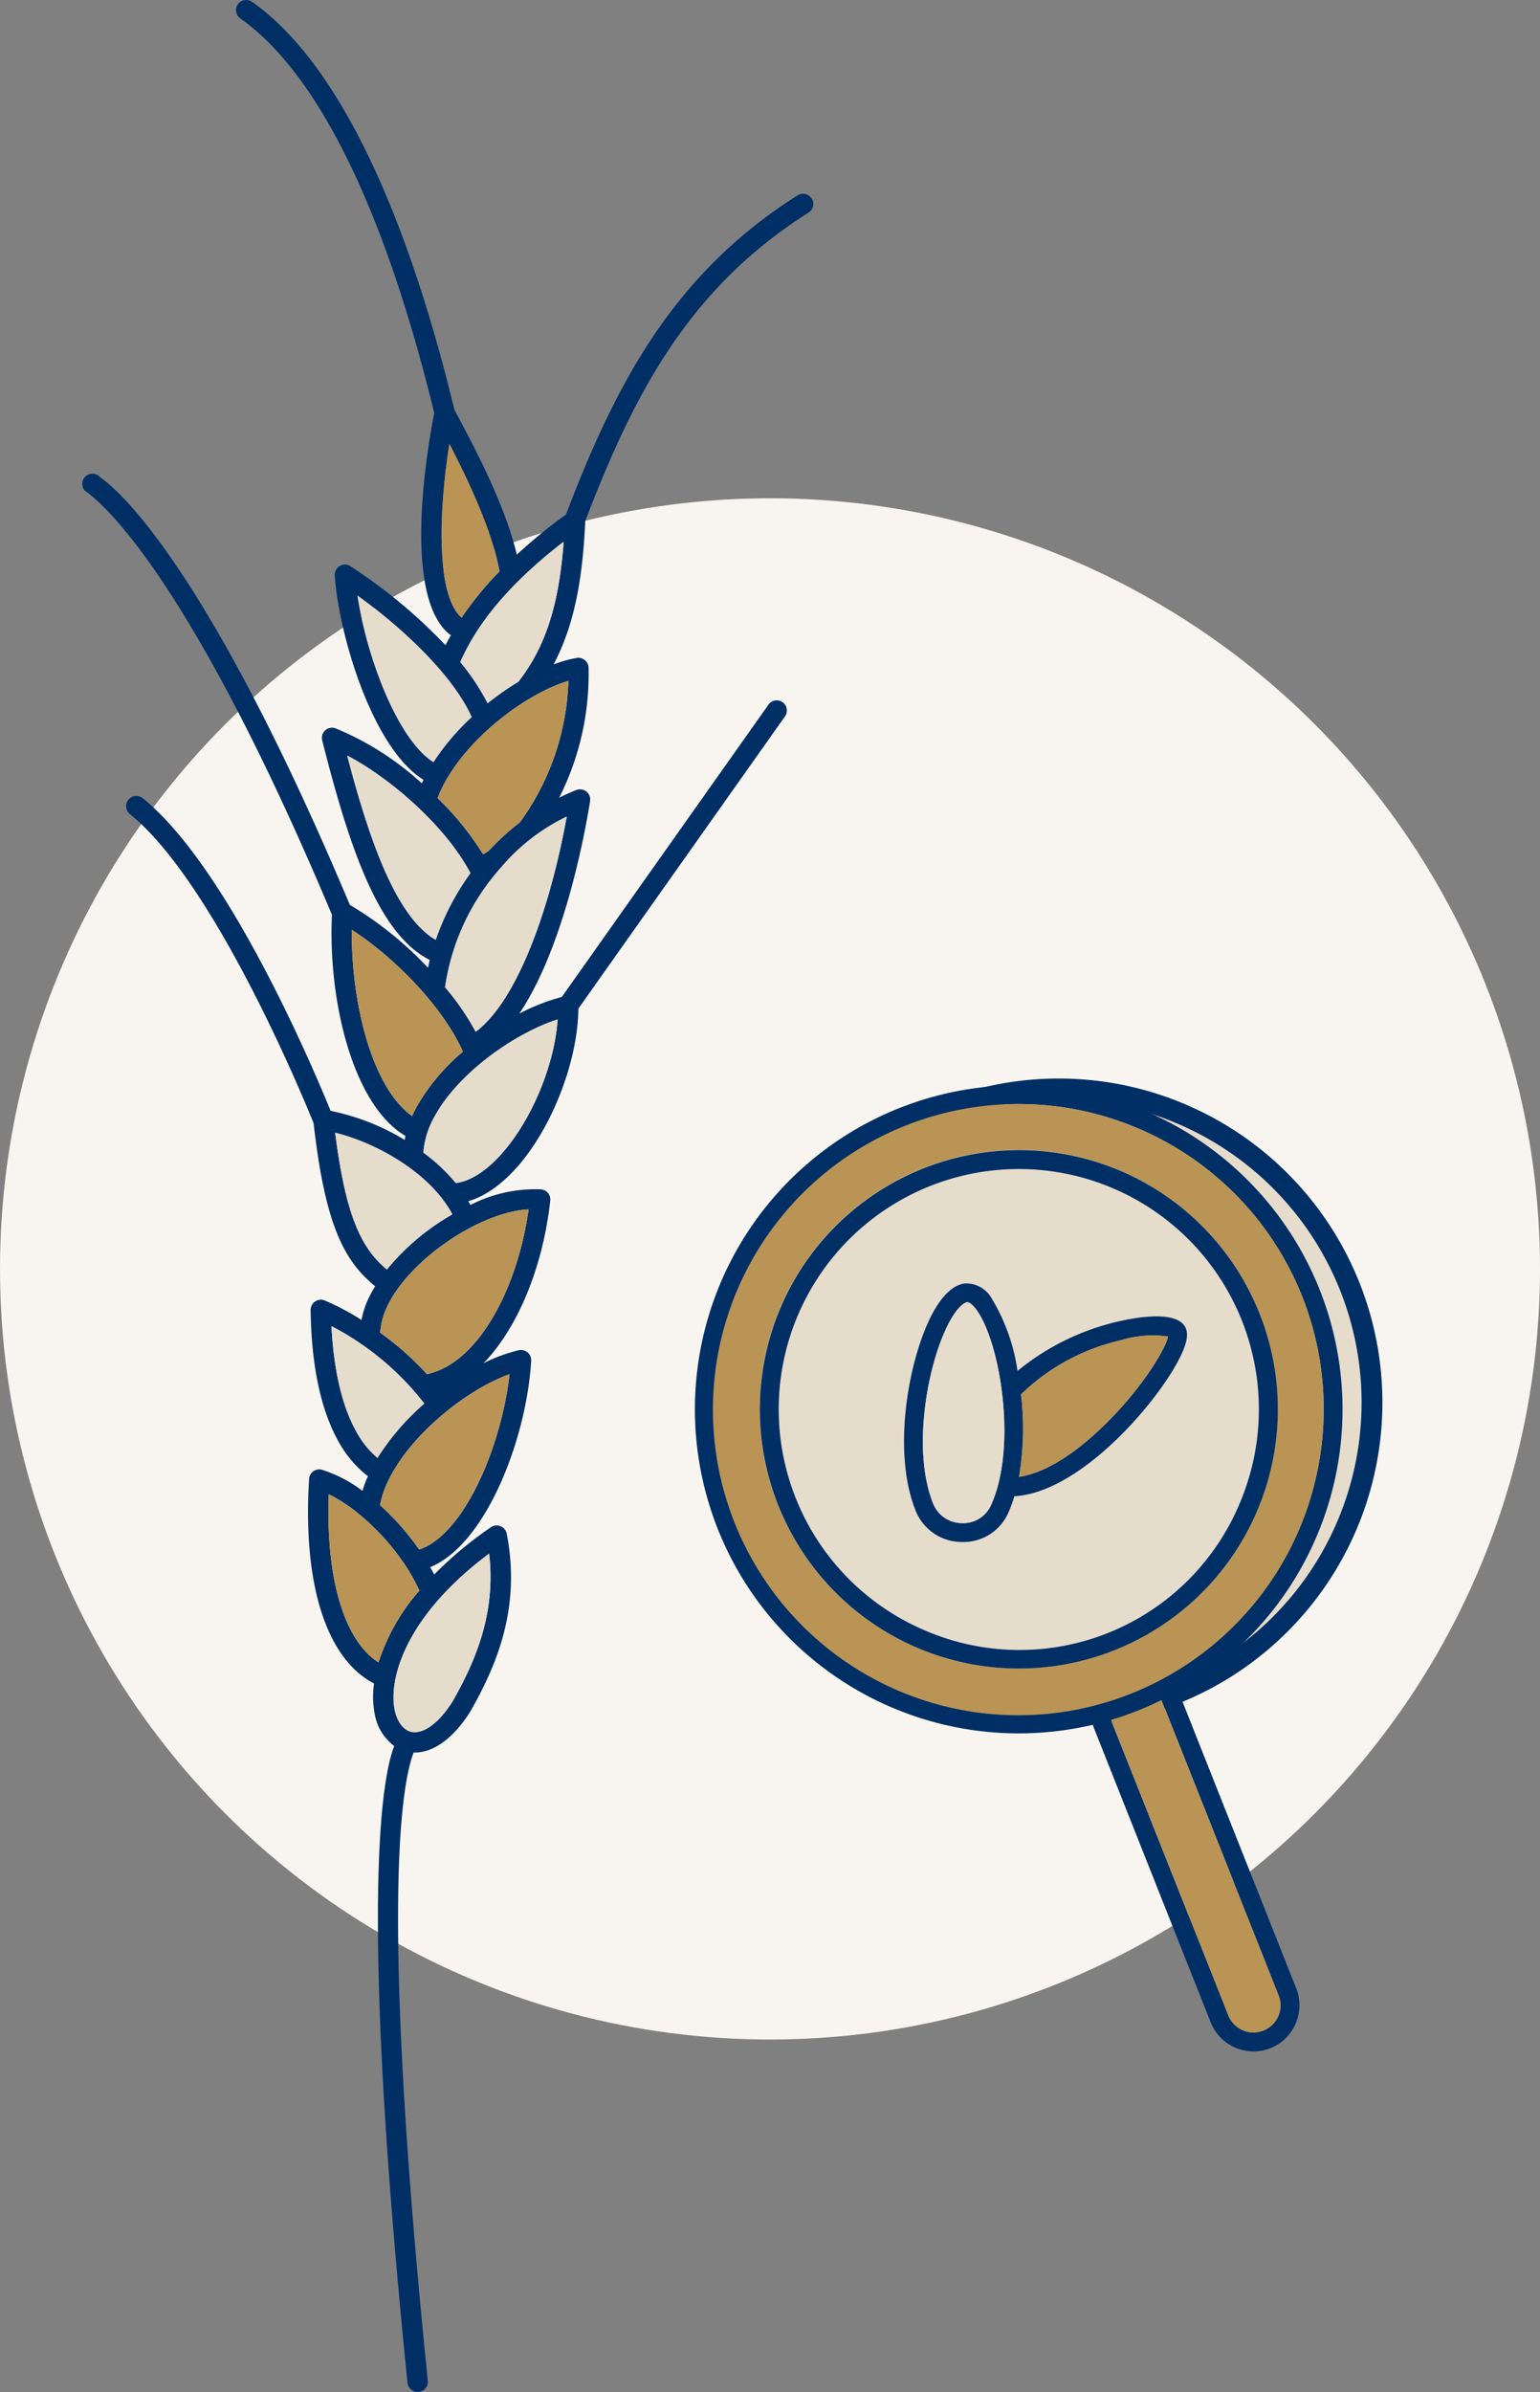
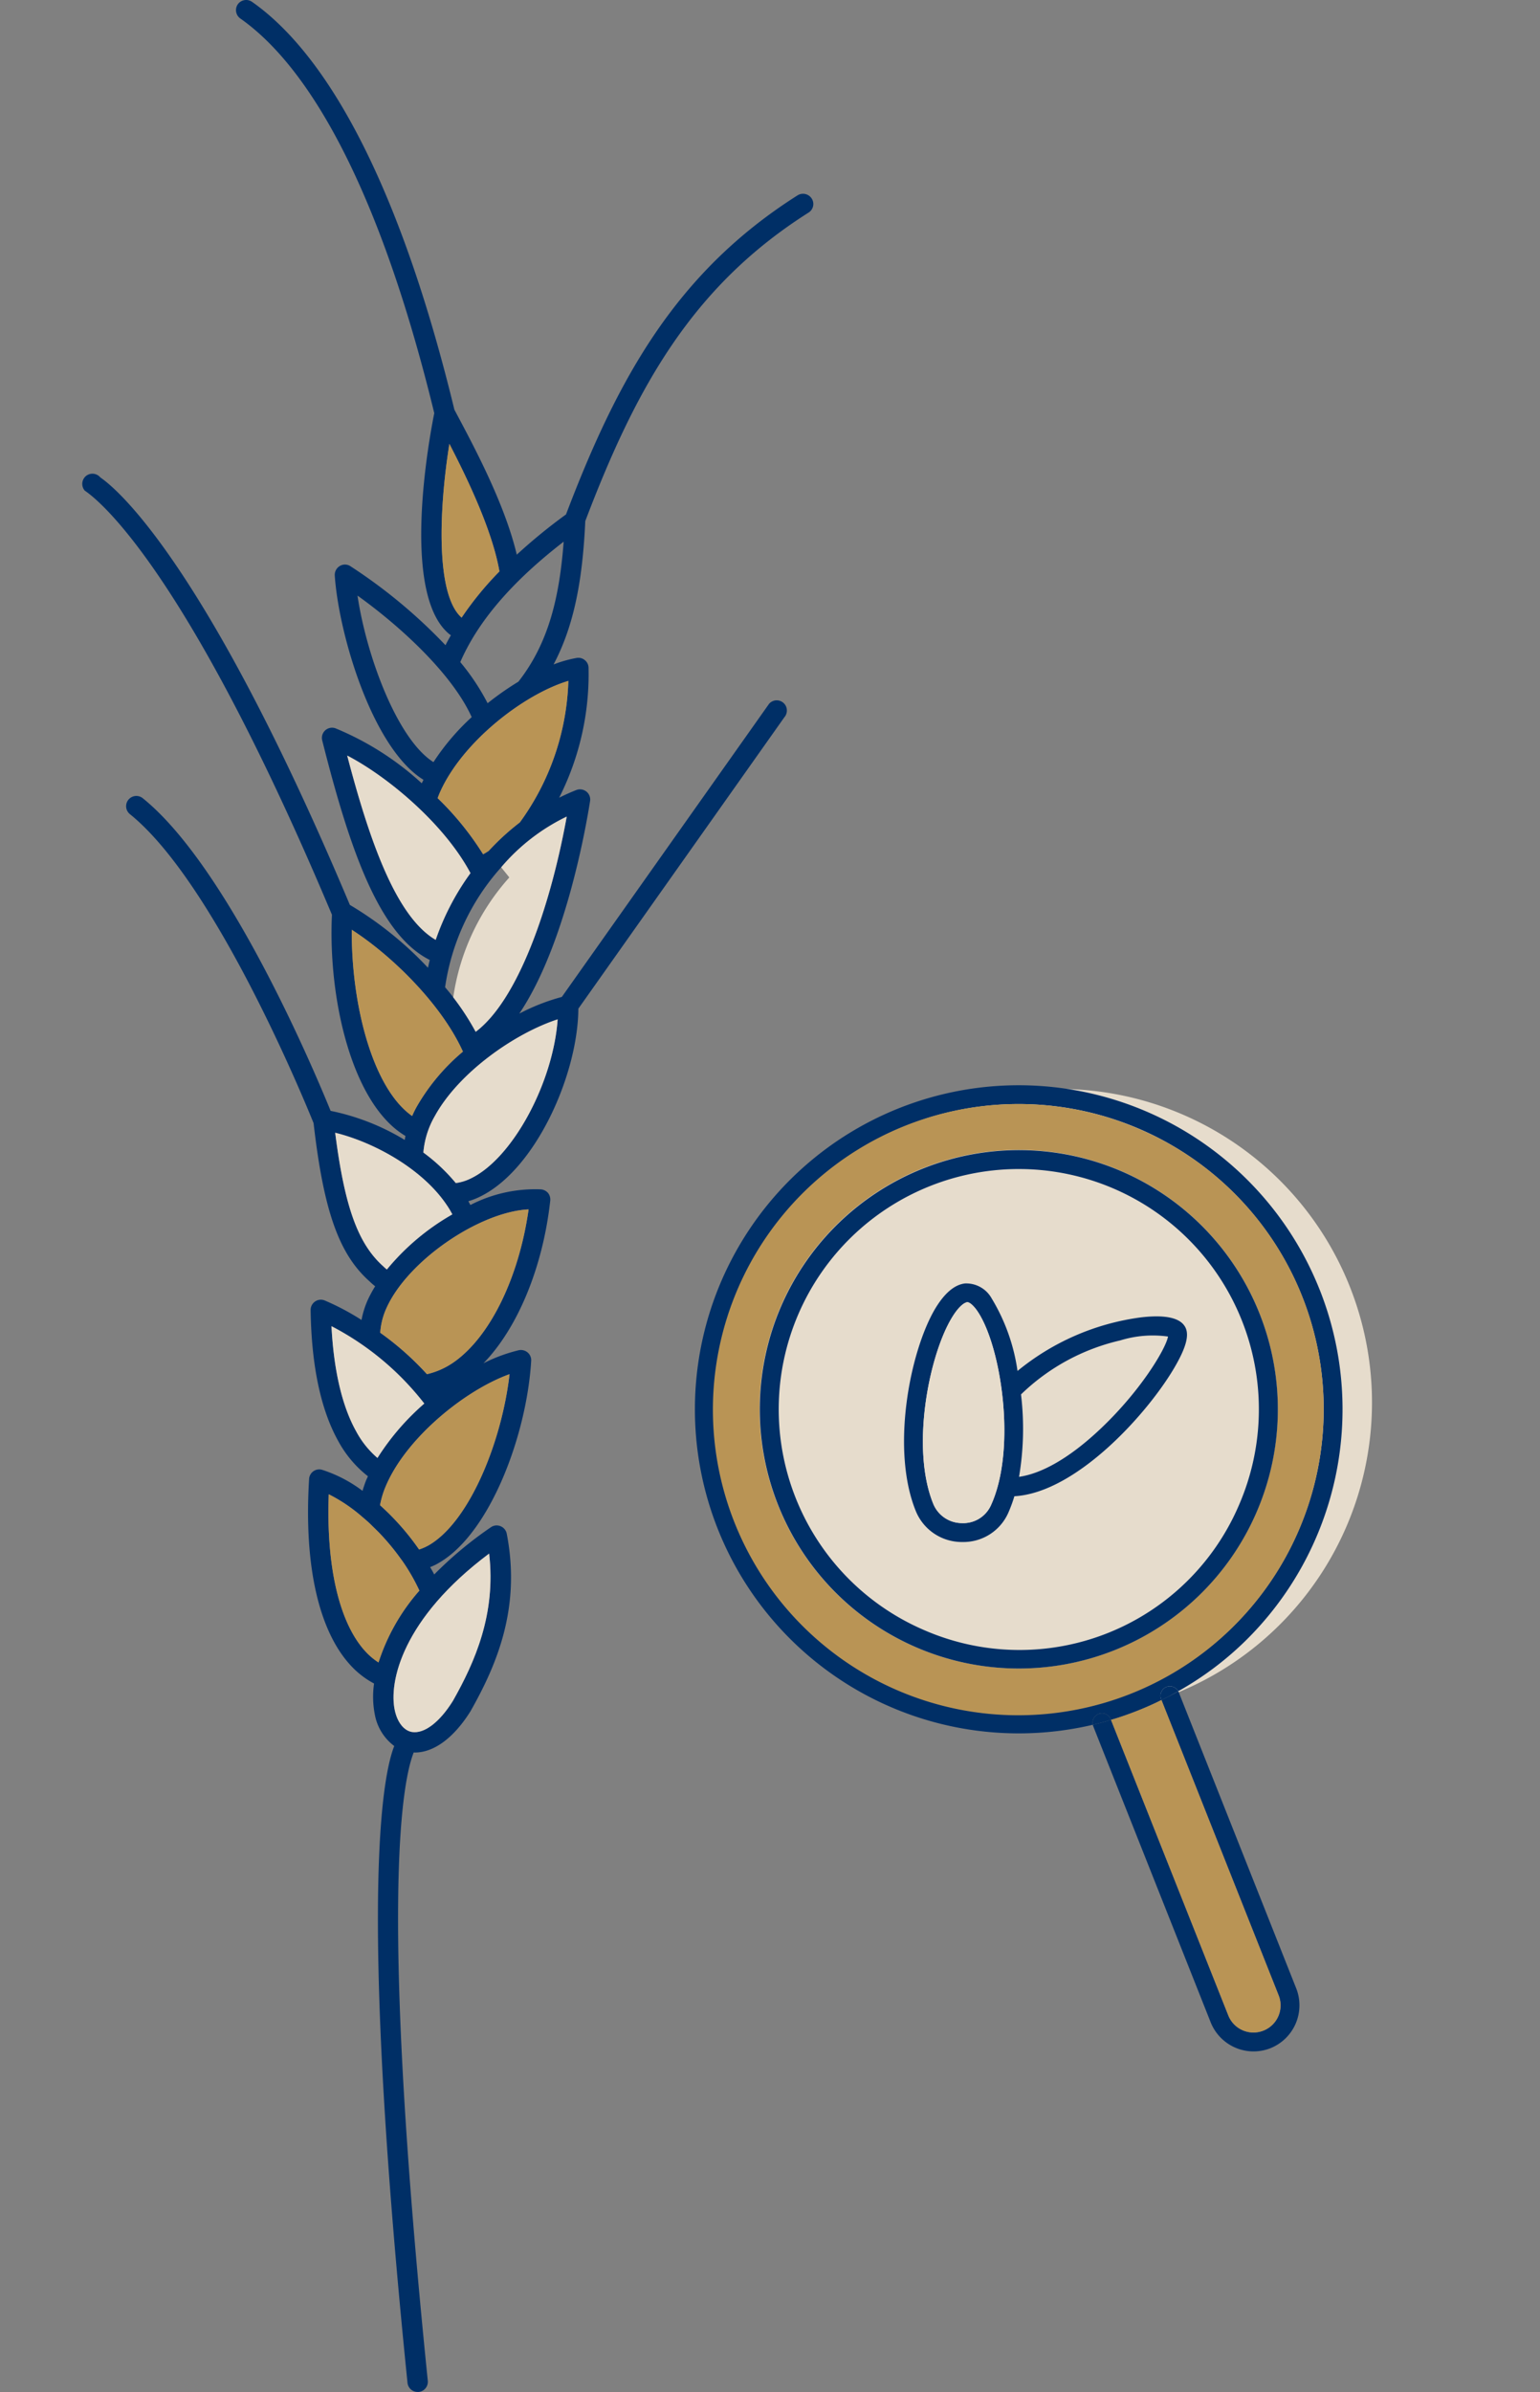
<svg xmlns="http://www.w3.org/2000/svg" width="148" height="229.697" viewBox="0 0 148 229.697">
  <rect x="0" y="0" width="148" height="229.697" fill="#808080" stroke="none" />
  <g id="Raggruppa_2524" data-name="Raggruppa 2524" transform="translate(8029.609 2768.284)">
-     <circle id="Ellisse_52" data-name="Ellisse 52" cx="74" cy="74" r="74" transform="translate(-8029.609 -2720.436)" fill="#f8f5f0" />
    <g id="Raggruppa_2521" data-name="Raggruppa 2521" transform="translate(-8018.253 -2757.007)">
      <g id="Raggruppa_2523" data-name="Raggruppa 2523" transform="translate(-0.884 6.739)">
        <path id="Tracciato_19933" data-name="Tracciato 19933" d="M99.229,85.168a30.11,30.11,0,1,0,11.913,2.478,30.061,30.061,0,0,0-11.913-2.478" transform="translate(-7.908 1.383)" fill="#e6dccc" />
-         <path id="Tracciato_19934" data-name="Tracciato 19934" d="M99.229,85.168a30.11,30.11,0,1,0,11.913,2.478A30.061,30.061,0,0,0,99.229,85.168Z" transform="translate(-7.908 1.383)" fill="none" stroke="#002f66" stroke-miterlimit="10" stroke-width="2" />
        <path id="Tracciato_19935" data-name="Tracciato 19935" d="M123.766,104.412a31.144,31.144,0,0,1-7.231,33.81,30.593,30.593,0,0,1-6.359,4.742.924.924,0,0,0-1.135-.409.907.907,0,0,0-.509,1.181l.027.073c-.727.372-1.472.7-2.226,1-.863.345-1.744.654-2.625.908l-.018-.055a.905.905,0,0,0-1.726.527,31.119,31.119,0,1,1,21.8-41.776M121.749,127.5a29.3,29.3,0,1,0-16.087,15.615A29.171,29.171,0,0,0,121.749,127.5" transform="translate(-7.411 1.42)" fill="#002f66" />
        <path id="Tracciato_19936" data-name="Tracciato 19936" d="M124.332,116.114A29.348,29.348,0,1,1,106.646,89.18a29.172,29.172,0,0,1,17.686,26.933m-6.45,9.82a24.9,24.9,0,1,0-9.347,11.046,24.91,24.91,0,0,0,9.347-11.046" transform="translate(-7.596 1.236)" fill="#b99455" />
        <path id="Tracciato_19937" data-name="Tracciato 19937" d="M125.37,177.375a4.435,4.435,0,0,1-2.48,5.741,4.427,4.427,0,0,1-1.635.309,4.439,4.439,0,0,1-4.106-2.789l-11.291-28.441a.381.381,0,0,1-.036-.136c.581-.136,1.163-.291,1.744-.472l11.273,28.378a2.6,2.6,0,0,0,3.379,1.462,2.6,2.6,0,0,0,1.462-3.379l-11.264-28.369c.545-.254,1.09-.536,1.617-.845a1.066,1.066,0,0,1,.045.1Z" transform="translate(-11.268 -4.45)" fill="#002f66" />
        <path id="Tracciato_19938" data-name="Tracciato 19938" d="M123.857,178.133a2.6,2.6,0,1,1-4.842,1.917l-11.273-28.378c.881-.254,1.762-.563,2.625-.908.754-.3,1.5-.627,2.226-1Z" transform="translate(-11.444 -4.536)" fill="#b99455" />
        <path id="Tracciato_19939" data-name="Tracciato 19939" d="M105.345,93.668a24.893,24.893,0,1,1-32.72,12.99,24.91,24.91,0,0,1,32.72-12.99m11.318,31.993a23.072,23.072,0,1,0-30.331,12.045,22.945,22.945,0,0,0,30.331-12.045" transform="translate(-8.039 0.791)" fill="#002f66" />
        <path id="Tracciato_19940" data-name="Tracciato 19940" d="M112.694,109.666c.627.709.409,1.9-.7,3.861-2.48,4.415-9.493,12.3-15.542,12.636a14.009,14.009,0,0,1-.609,1.644,4.716,4.716,0,0,1-4.36,2.752h-.109a4.777,4.777,0,0,1-4.387-2.952c-2.425-5.923-.581-15.279,1.808-19.376.9-1.526,1.871-2.371,2.889-2.5a2.792,2.792,0,0,1,2.589,1.444,18.423,18.423,0,0,1,2.48,6.958,23.571,23.571,0,0,1,11.827-5.141c2.117-.254,3.506-.027,4.115.672m-1.481,1.163a10.588,10.588,0,0,0-4.587.372,20.2,20.2,0,0,0-9.538,5.187A27.71,27.71,0,0,1,96.9,124.3c2.171-.309,4.778-1.79,7.54-4.342,4.07-3.752,6.577-7.966,6.777-9.129M94.19,127.052c2.553-5.532.936-15.624-1.39-18.8-.391-.527-.7-.718-.863-.718H91.91c-.318.045-.89.491-1.544,1.617-2.153,3.688-3.879,12.445-1.7,17.768a2.978,2.978,0,0,0,2.743,1.826,2.912,2.912,0,0,0,2.78-1.69" transform="translate(-9.438 -0.5)" fill="#002f66" />
        <path id="Tracciato_19941" data-name="Tracciato 19941" d="M113.554,148.378a.924.924,0,0,1,1.135.409c-.527.309-1.072.59-1.617.845l-.027-.073a.907.907,0,0,1,.509-1.181" transform="translate(-11.924 -4.403)" fill="#002f66" />
-         <path id="Tracciato_19942" data-name="Tracciato 19942" d="M107.741,111.7a10.588,10.588,0,0,1,4.587-.372c-.2,1.163-2.707,5.378-6.777,9.129-2.761,2.553-5.369,4.033-7.54,4.342a27.71,27.71,0,0,0,.191-7.912,20.2,20.2,0,0,1,9.538-5.187" transform="translate(-10.553 -1.004)" fill="#b99455" />
        <path id="Tracciato_19943" data-name="Tracciato 19943" d="M107.546,151.746l.018.055c-.581.182-1.163.336-1.744.472a.905.905,0,0,1,1.726-.527" transform="translate(-11.266 -4.664)" fill="#002f66" />
        <path id="Tracciato_19944" data-name="Tracciato 19944" d="M92.984,108.432c2.325,3.179,3.942,13.271,1.39,18.8a2.912,2.912,0,0,1-2.78,1.69A2.978,2.978,0,0,1,88.85,127.1c-2.18-5.323-.454-14.08,1.7-17.768.654-1.126,1.226-1.571,1.544-1.617h.027c.164,0,.472.191.863.718" transform="translate(-9.621 -0.683)" fill="#e6dccc" />
      </g>
      <g id="Raggruppa_2522" data-name="Raggruppa 2522" transform="translate(-3.449 -11.278)">
        <path id="Tracciato_19945" data-name="Tracciato 19945" d="M70.1,19.063a.972.972,0,0,1-.3,1.352C58.631,27.481,53.221,37.2,48.341,50.039c-.245,5.262-.96,9.819-3.048,13.768a12,12,0,0,1,2.224-.627.962.962,0,0,1,.774.206.95.95,0,0,1,.363.715,26.253,26.253,0,0,1-2.822,12.5c.539-.265,1.088-.519,1.646-.735a.991.991,0,0,1,.97.147.976.976,0,0,1,.353.921c-.451,2.852-2.44,13.915-6.8,20.4a19.891,19.891,0,0,1,4.086-1.6L66.009,67.579a.977.977,0,0,1,1.382-.078.961.961,0,0,1,.323.725.977.977,0,0,1-.245.657L47.675,96.859c-.039,6.32-4.106,15.473-9.466,18.06a6.784,6.784,0,0,1-1.107.431c.069.118.127.245.2.363a13.568,13.568,0,0,1,6.8-1.5,1.041,1.041,0,0,1,.666.353,1.02,1.02,0,0,1,.206.725c-.706,6.418-3.146,12.259-6.418,15.62a15.64,15.64,0,0,1,3.4-1.254,1.006,1.006,0,0,1,.843.216.972.972,0,0,1,.343.8c-.421,7.085-3.92,16.512-8.829,19.383a5.635,5.635,0,0,1-.882.431c.137.235.274.47.392.706a36.981,36.981,0,0,1,5.448-4.537.967.967,0,0,1,.921-.1.982.982,0,0,1,.6.715c1.391,7.153-.98,12.631-3.479,17.051-1.607,2.567-3.518,3.969-5.36,3.969-.029,0-.069-.01-.1-.01-1.166,2.93-3.273,14.875,1.352,60.334a.98.98,0,0,1-.872,1.078h-.108a.977.977,0,0,1-.97-.882c-4.312-42.411-2.842-57.139-1.274-61.147a4.855,4.855,0,0,1-1.862-3,8.878,8.878,0,0,1-.078-3,8.338,8.338,0,0,1-1.93-1.411c-3.312-3.253-4.841-9.721-4.312-18.227a.975.975,0,0,1,1.254-.882,13.059,13.059,0,0,1,3.88,2.019c.108-.363.225-.715.372-1.078.049-.108.108-.216.147-.323a10.84,10.84,0,0,1-2.842-3.361c-1.7-3.038-2.587-7.281-2.665-12.6a.984.984,0,0,1,1.352-.921,24.014,24.014,0,0,1,3.538,1.872,8.717,8.717,0,0,1,.588-1.891,11.946,11.946,0,0,1,.725-1.343,6.634,6.634,0,0,1-.549-.48c-2.92-2.6-4.4-6.732-5.37-15.189-.853-2.107-9.466-23.1-17.668-29.682a.983.983,0,0,1,1.235-1.529c8.28,6.654,16.531,26.262,18.07,30.035a22.28,22.28,0,0,1,7.124,2.793c.02-.127.039-.255.069-.382-.039-.029-.088-.049-.127-.078-5.056-3.136-7.32-13.18-6.938-21.166C8.958,52.116.365,47.266.227,47.1a.988.988,0,0,1,.118-1.382.987.987,0,0,1,1.382.118c.147.167,8.9,5.233,23.988,41.059a34.238,34.238,0,0,1,7.506,6.036c.059-.245.108-.5.176-.745a.293.293,0,0,1-.078-.039C28.606,89.706,25.8,81.965,23.059,71.1a.977.977,0,0,1,1.264-1.166,28.1,28.1,0,0,1,8.3,5.282c.059-.108.118-.225.167-.333-4.958-3.067-8.163-14.091-8.525-19.628a.993.993,0,0,1,.48-.9.954.954,0,0,1,1.029.02,50.492,50.492,0,0,1,9.133,7.585c.157-.323.343-.647.519-.96-.059-.039-.118-.078-.167-.118-4.743-3.92-1.842-19.177-1.431-21.205C29.066,20.112,22.628,7.01,15.191,1.778A.985.985,0,0,1,14.946.415.986.986,0,0,1,16.318.18c7.849,5.507,14.562,19.05,19.442,39.158l.333.627c1.715,3.224,4.547,8.565,5.664,13.3A52.505,52.505,0,0,1,46.489,49.4c5-13.151,10.622-23.273,22.254-30.642a.991.991,0,0,1,1.352.3M42.05,78.976a24.319,24.319,0,0,0,4.664-13.592c-4.3,1.293-10.221,5.88-12.357,10.74-.078.176-.137.343-.206.519a28.491,28.491,0,0,1,4.37,5.39c.176-.088.353-.206.529-.314a23.38,23.38,0,0,1,3-2.744m-.137-13.513c2.891-3.694,3.939-8.055,4.351-13.445-4.988,3.851-8.241,7.663-9.936,11.563a21.758,21.758,0,0,1,2.626,3.949,28.8,28.8,0,0,1,2.959-2.068m4.645,12.955a19.131,19.131,0,0,0-6.3,4.87A21.954,21.954,0,0,0,34.868,94.8c.265.323.539.637.784.97a24.293,24.293,0,0,1,2.156,3.312c4.008-3.008,7.134-11.779,8.751-20.667m-9.2,34.738c4.018-1.94,7.9-9.2,8.329-15.267-4.145,1.352-9.505,5.105-11.808,9.29a8.359,8.359,0,0,0-1.1,3.5,17.4,17.4,0,0,1,3.116,2.93,4.624,4.624,0,0,0,1.46-.451M35.74,130.784c3.479-2.46,6.232-8.133,7.153-14.65-4.733.235-11.651,4.939-13.68,9.525a6.73,6.73,0,0,0-.578,2.322,27.879,27.879,0,0,1,4.488,3.979,7.425,7.425,0,0,0,2.616-1.176m-.118,32.543c2.117-3.743,4.155-8.349,3.479-14.14-8.349,6.242-9.662,12.337-9.064,15.061.255,1.156.872,1.93,1.636,2.068,1.176.2,2.656-.911,3.949-2.989m-2.3-14.954c3.929-2.293,7.016-10.025,7.741-16.414-4.312,1.548-10.025,6.183-11.945,10.877a8.545,8.545,0,0,0-.5,1.705,24.359,24.359,0,0,1,3.753,4.253,5.038,5.038,0,0,0,.951-.421m6.771-93.5c-.686-3.949-3.116-8.976-4.811-12.249-.99,6.2-1.352,14.464,1.176,16.688a31.068,31.068,0,0,1,3.636-4.439m-4.527,61.745a8.273,8.273,0,0,0-.5-.843c-2.322-3.508-7.006-6.076-10.76-7,.911,7.144,2.2,10.681,4.635,12.837a3.244,3.244,0,0,0,.333.294,22.666,22.666,0,0,1,6.291-5.292m-1.6-26.36a24.358,24.358,0,0,1,3.342-6.409c-2.509-4.723-7.957-9.27-11.847-11.289,2.117,8.055,4.655,15.444,8.506,17.7m-.216-17.07a22.394,22.394,0,0,1,3.675-4.321c-1.852-4.116-6.8-8.682-10.975-11.671.882,5.9,3.851,13.817,7.3,15.992m2.832,27.8c-2.028-4.5-6.781-9.192-10.681-11.7-.059,7.085,1.97,15.2,5.8,17.884a9.115,9.115,0,0,1,.461-.931,19.694,19.694,0,0,1,4.419-5.252M32.4,152.744a18.666,18.666,0,0,0-1.666-2.891c-.049-.069-.1-.127-.147-.2a22.3,22.3,0,0,0-1.979-2.391c-.176-.186-.363-.363-.539-.539-.2-.186-.382-.382-.578-.559s-.392-.343-.588-.51a15.432,15.432,0,0,0-3.214-2.166c-.265,7.173,1.1,12.729,3.792,15.365a6.679,6.679,0,0,0,.99.784,19.436,19.436,0,0,1,3.929-6.9m.47-17.962a27.1,27.1,0,0,0-8.917-7.428c.216,4.214,1.019,7.683,2.371,10.093a8.884,8.884,0,0,0,2.048,2.558,23.67,23.67,0,0,1,4.5-5.223" transform="translate(0 0)" fill="#002f66" />
        <path id="Tracciato_19946" data-name="Tracciato 19946" d="M47.415,66.724A24.319,24.319,0,0,1,42.75,80.316a23.38,23.38,0,0,0-3,2.744c-.176.108-.353.225-.529.314a28.49,28.49,0,0,0-4.37-5.39c.069-.176.127-.343.206-.519,2.136-4.86,8.055-9.446,12.357-10.74" transform="translate(-0.7 -1.34)" fill="#b99455" />
-         <path id="Tracciato_19947" data-name="Tracciato 19947" d="M47.008,53.084c-.412,5.39-1.46,9.75-4.351,13.445A28.8,28.8,0,0,0,39.7,68.6a21.758,21.758,0,0,0-2.626-3.949c1.7-3.9,4.949-7.712,9.936-11.563" transform="translate(-0.744 -1.066)" fill="#e6dccc" />
-         <path id="Tracciato_19948" data-name="Tracciato 19948" d="M40.972,84.894a19.131,19.131,0,0,1,6.3-4.87c-1.617,8.888-4.743,17.658-8.751,20.667a24.294,24.294,0,0,0-2.156-3.312c-.245-.333-.519-.647-.784-.97a21.954,21.954,0,0,1,5.39-11.514" transform="translate(-0.714 -1.607)" fill="#e6dccc" />
+         <path id="Tracciato_19948" data-name="Tracciato 19948" d="M40.972,84.894a19.131,19.131,0,0,1,6.3-4.87c-1.617,8.888-4.743,17.658-8.751,20.667a24.294,24.294,0,0,0-2.156-3.312a21.954,21.954,0,0,1,5.39-11.514" transform="translate(-0.714 -1.607)" fill="#e6dccc" />
        <path id="Tracciato_19949" data-name="Tracciato 19949" d="M46.358,99.894c-.431,6.066-4.312,13.327-8.329,15.267a4.624,4.624,0,0,1-1.46.451,17.4,17.4,0,0,0-3.116-2.93,8.359,8.359,0,0,1,1.1-3.5c2.3-4.184,7.663-7.937,11.808-9.29" transform="translate(-0.672 -2.006)" fill="#e6dccc" />
        <path id="Tracciato_19950" data-name="Tracciato 19950" d="M43.48,118.514c-.921,6.516-3.675,12.19-7.153,14.65a7.424,7.424,0,0,1-2.616,1.176,27.88,27.88,0,0,0-4.488-3.978,6.73,6.73,0,0,1,.578-2.322c2.028-4.586,8.947-9.29,13.68-9.525" transform="translate(-0.587 -2.38)" fill="#b99455" />
        <path id="Tracciato_19951" data-name="Tracciato 19951" d="M39.714,152.244c.676,5.791-1.362,10.4-3.479,14.14-1.293,2.077-2.773,3.185-3.949,2.989-.764-.137-1.382-.911-1.636-2.068-.6-2.724.715-8.819,9.064-15.061" transform="translate(-0.613 -3.057)" fill="#e6dccc" />
        <path id="Tracciato_19952" data-name="Tracciato 19952" d="M41.647,134.664c-.725,6.389-3.812,14.121-7.741,16.414a5.04,5.04,0,0,1-.951.421,24.361,24.361,0,0,0-3.753-4.253,8.546,8.546,0,0,1,.5-1.705c1.921-4.694,7.634-9.329,11.945-10.877" transform="translate(-0.587 -2.704)" fill="#b99455" />
        <path id="Tracciato_19953" data-name="Tracciato 19953" d="M35.987,43.494c1.7,3.273,4.125,8.3,4.811,12.249a31.067,31.067,0,0,0-3.636,4.439C34.634,57.958,35,49.7,35.987,43.494" transform="translate(-0.707 -0.873)" fill="#b99455" />
        <path id="Tracciato_19954" data-name="Tracciato 19954" d="M35.562,118a8.276,8.276,0,0,1,.5.843,22.666,22.666,0,0,0-6.291,5.292,3.245,3.245,0,0,1-.333-.294c-2.43-2.156-3.724-5.693-4.635-12.837,3.753.921,8.437,3.489,10.76,7" transform="translate(-0.498 -2.229)" fill="#e6dccc" />
        <path id="Tracciato_19955" data-name="Tracciato 19955" d="M37.829,85.333a24.358,24.358,0,0,0-3.342,6.409c-3.851-2.254-6.389-9.642-8.506-17.7,3.89,2.019,9.339,6.565,11.847,11.289" transform="translate(-0.522 -1.487)" fill="#e6dccc" />
-         <path id="Tracciato_19956" data-name="Tracciato 19956" d="M37.967,70.035a22.394,22.394,0,0,0-3.675,4.321c-3.449-2.175-6.418-10.093-7.3-15.992,4.174,2.989,9.123,7.555,10.975,11.671" transform="translate(-0.542 -1.172)" fill="#e6dccc" />
        <path id="Tracciato_19957" data-name="Tracciato 19957" d="M26.432,91.114c3.9,2.509,8.653,7.2,10.681,11.7a19.693,19.693,0,0,0-4.419,5.252,9.111,9.111,0,0,0-.461.931c-3.831-2.685-5.86-10.8-5.8-17.884" transform="translate(-0.531 -1.83)" fill="#b99455" />
        <path id="Tracciato_19958" data-name="Tracciato 19958" d="M31.217,152.794a18.667,18.667,0,0,1,1.666,2.891,19.436,19.436,0,0,0-3.929,6.9,6.681,6.681,0,0,1-.99-.784c-2.695-2.636-4.057-8.192-3.792-15.365a15.432,15.432,0,0,1,3.214,2.166c.2.167.392.333.588.51s.382.372.578.559c.176.176.363.353.539.539A22.293,22.293,0,0,1,31.07,152.6c.049.069.1.127.147.2" transform="translate(-0.485 -2.94)" fill="#b99455" />
        <path id="Tracciato_19959" data-name="Tracciato 19959" d="M24.442,129.964a27.1,27.1,0,0,1,8.917,7.428,23.671,23.671,0,0,0-4.5,5.223,8.884,8.884,0,0,1-2.048-2.558c-1.352-2.411-2.156-5.88-2.371-10.093" transform="translate(-0.491 -2.61)" fill="#e6dccc" />
      </g>
    </g>
  </g>
</svg>